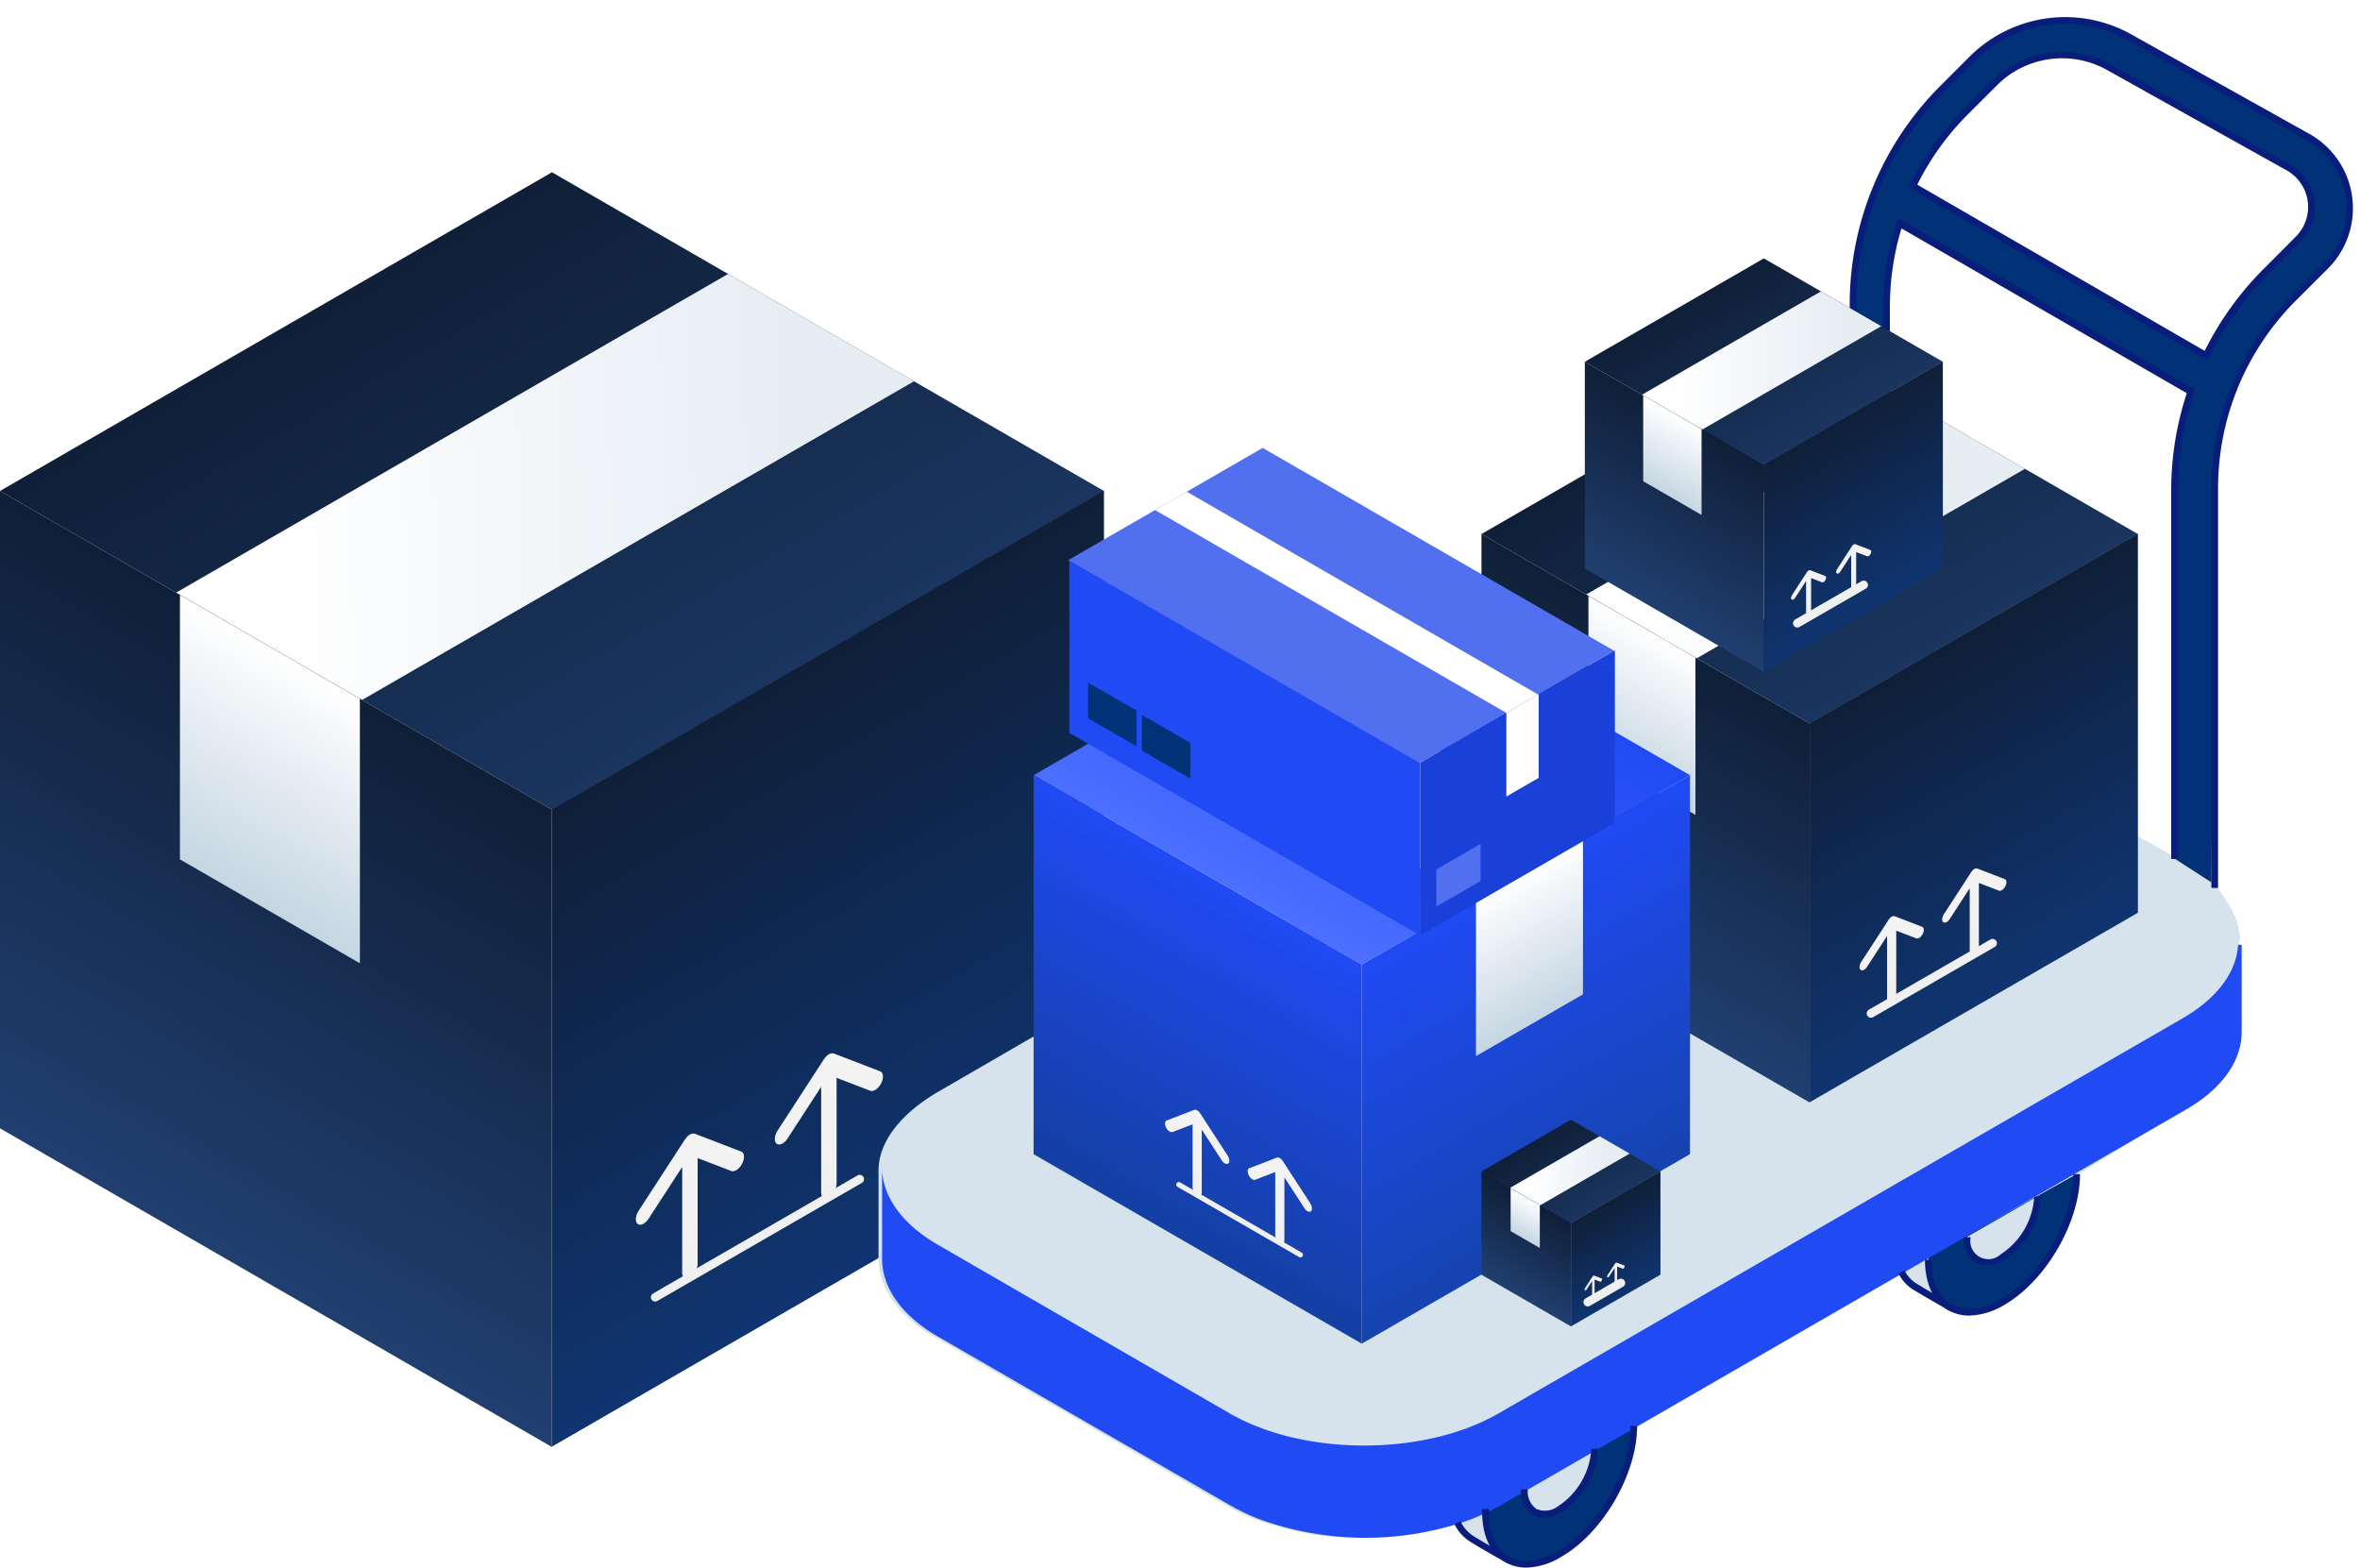
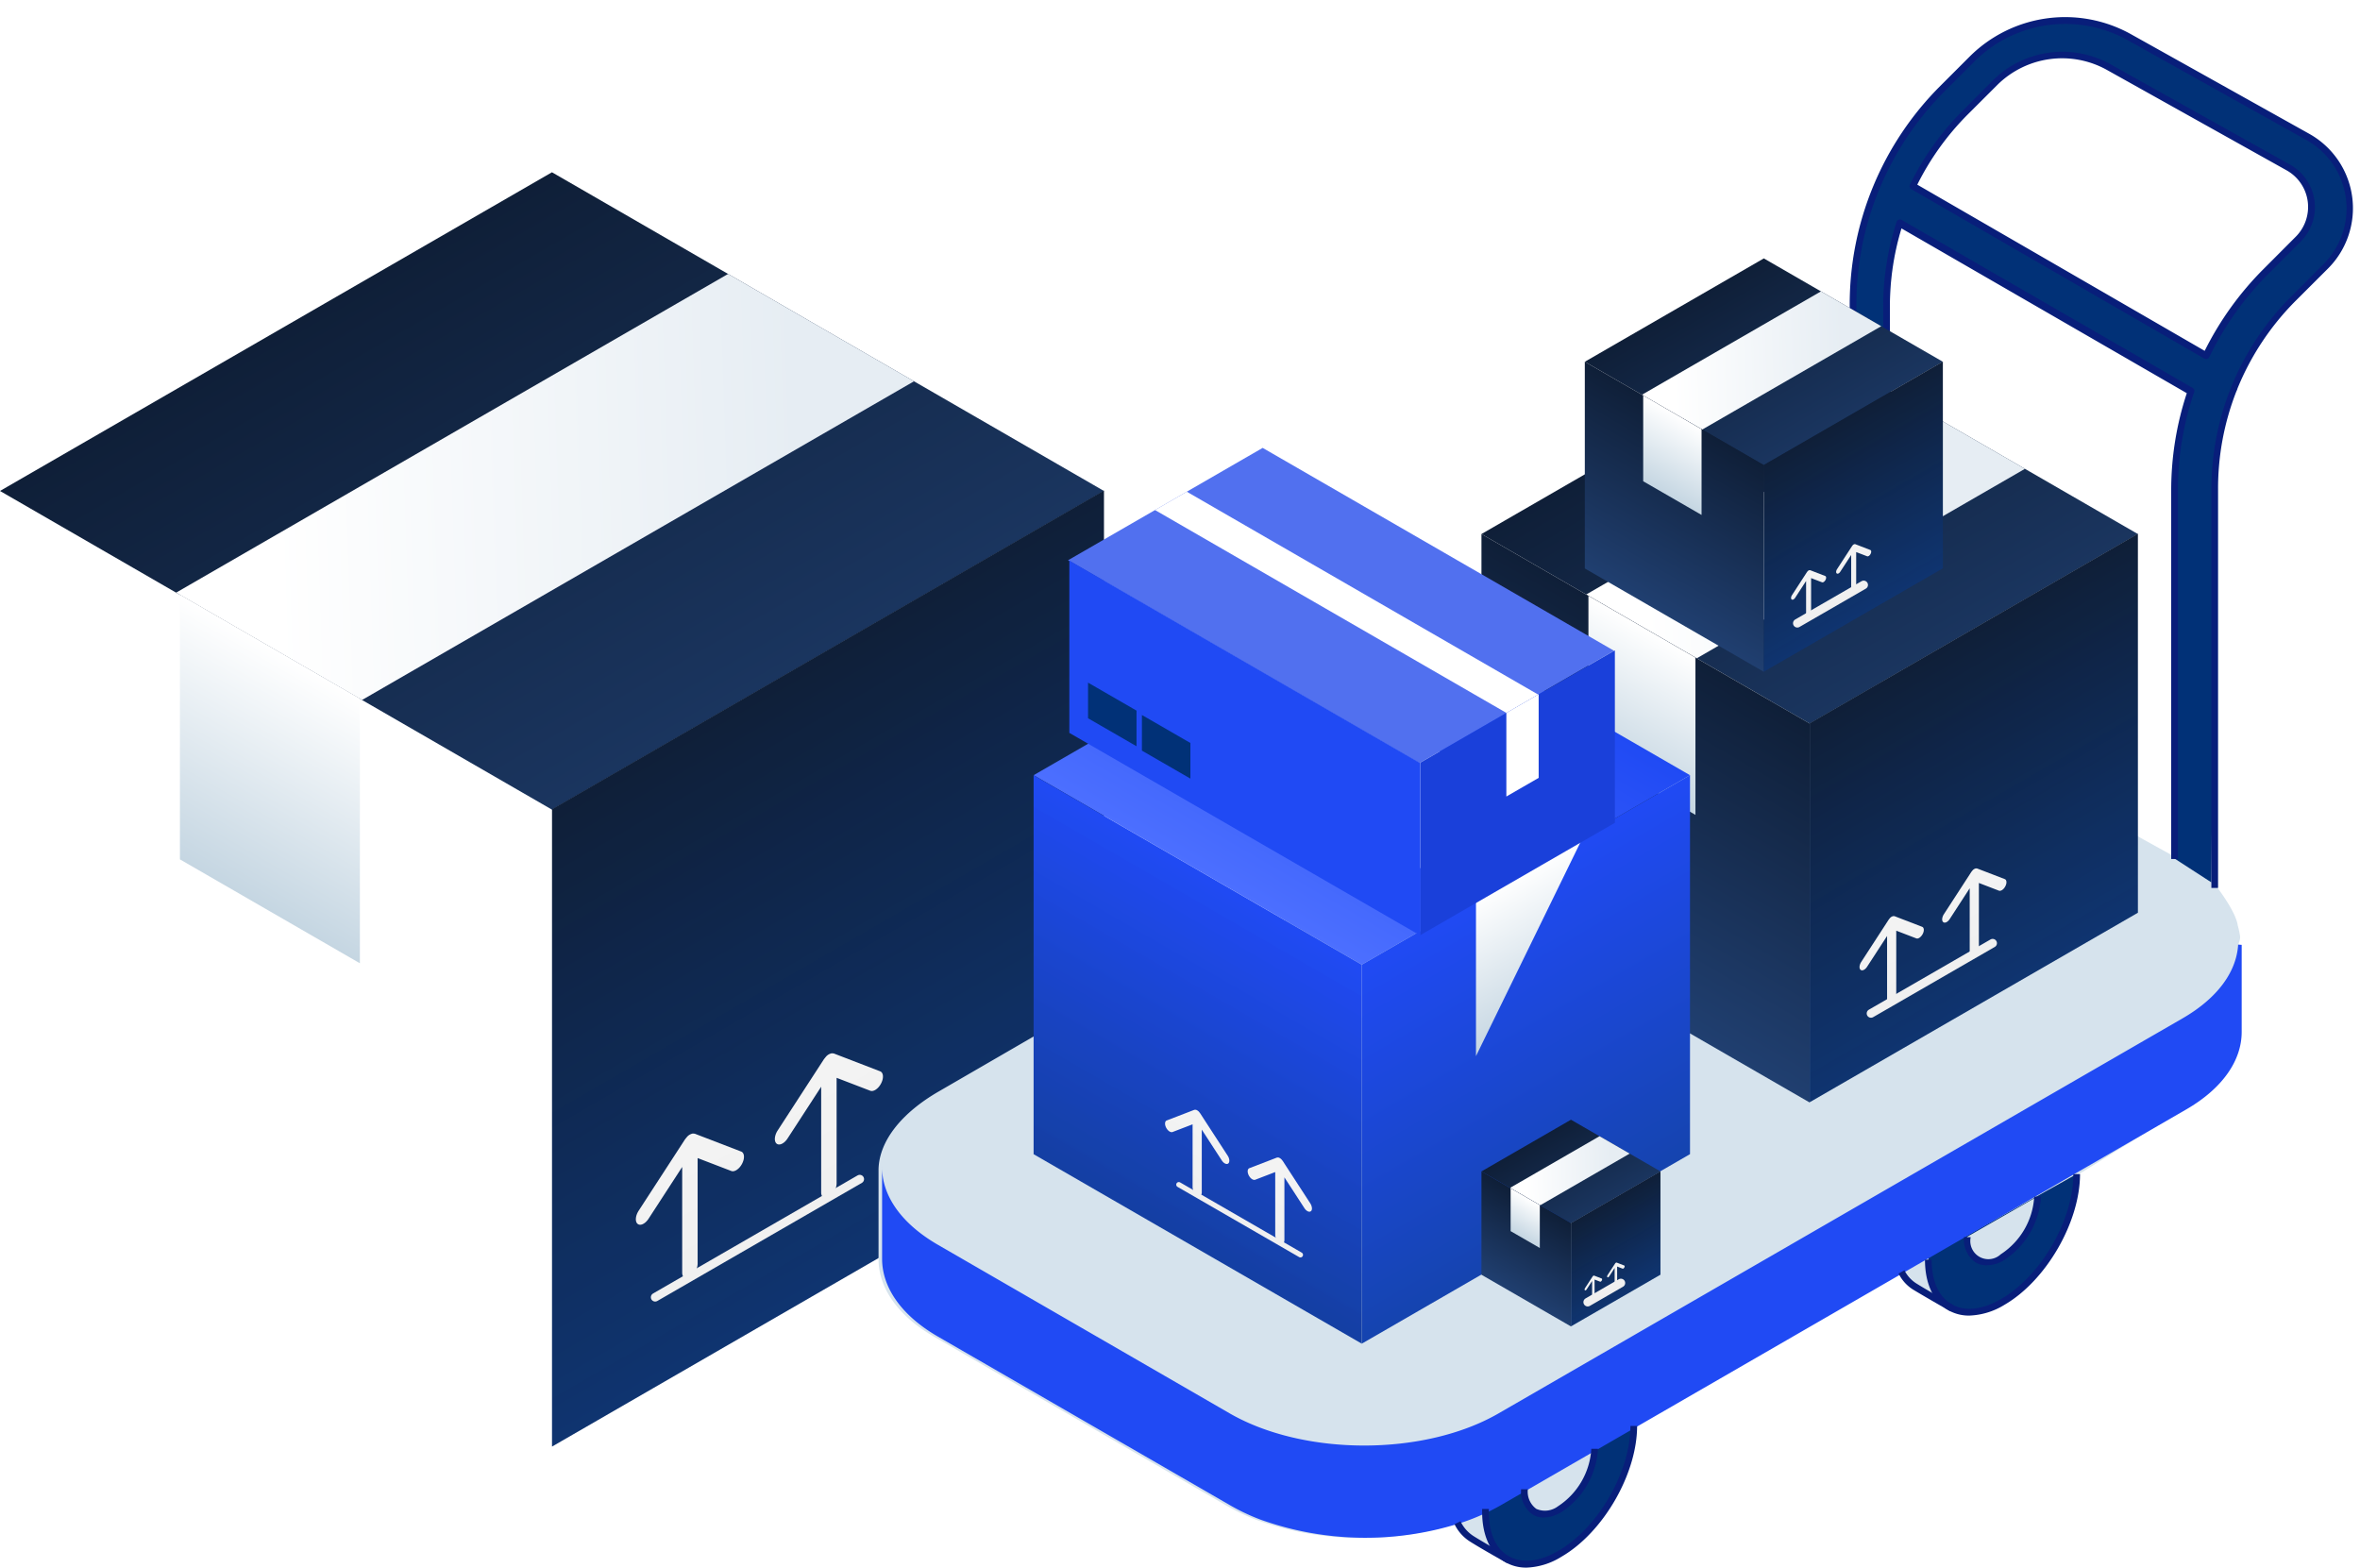
<svg xmlns="http://www.w3.org/2000/svg" width="137" height="91" fill="none">
  <path transform="matrix(.866 -.5 .866 .5 0 28.5)" fill="url(#b)" d="M0 0h37v37H0z" filter="url(#a)" />
  <path transform="matrix(.866 -.5 .866 .5 10.225 34.402)" fill="url(#d)" d="M0 0h37v12.463H0z" filter="url(#c)" />
-   <path transform="matrix(.866 .5 0 1 0 28.5)" fill="url(#f)" d="M0 0h37v37H0z" filter="url(#e)" />
  <path transform="matrix(.866 .5 0 1 10.445 34.532)" fill="url(#h)" d="M0 0h12.063v15.355H0z" filter="url(#g)" />
  <path transform="matrix(.866 -.5 0 1 32.045 46.974)" fill="url(#j)" d="M0 0h37v37H0z" filter="url(#i)" />
  <g clip-path="url(#k)">
    <path d="M37.016 71.047a.224.224 0 0 0 .136.05.37.37 0 0 0 .168-.04.689.689 0 0 0 .174-.122c.056-.053.109-.115.154-.185l1.954-3.007v6.138c0 .137.047.241.131.29.084.048.198.037.317-.032a.918.918 0 0 0 .317-.334.918.918 0 0 0 .131-.442v-6.137l1.954.75c.045.017.098.02.154.008a.509.509 0 0 0 .174-.08.851.851 0 0 0 .168-.154 1.078 1.078 0 0 0 .22-.432.692.692 0 0 0 .018-.212.371.371 0 0 0-.05-.165.222.222 0 0 0-.11-.093l-2.69-1.035-.066-.008-.059-.002a.588.588 0 0 0-.322.186l-.059.07-.067.085-2.689 4.14c-.045.07-.083.145-.11.22a.856.856 0 0 0-.05.223.506.506 0 0 0 .018.191.267.267 0 0 0 .084.13z" fill="#fff" />
  </g>
  <g clip-path="url(#l)">
    <path d="M45.084 66.39c.038.03.084.046.136.048a.37.37 0 0 0 .168-.04.689.689 0 0 0 .174-.121.996.996 0 0 0 .154-.185l1.954-3.007v6.137c0 .138.047.242.131.29.084.049.198.038.317-.03a.916.916 0 0 0 .317-.335.917.917 0 0 0 .131-.442v-6.137l1.954.75c.046.017.098.02.154.008a.507.507 0 0 0 .174-.08.851.851 0 0 0 .168-.154 1.078 1.078 0 0 0 .22-.432.69.69 0 0 0 .018-.212.372.372 0 0 0-.05-.165.223.223 0 0 0-.11-.093l-2.689-1.035-.067-.008-.058-.002a.586.586 0 0 0-.323.186l-.058.07-.068.085-2.688 4.14c-.046.07-.083.144-.11.22a.852.852 0 0 0-.05.223.48.48 0 0 0 .018.19.267.267 0 0 0 .083.13z" fill="#fff" />
  </g>
  <path d="M38.033 75.306l11.876-6.857" stroke="#fff" stroke-width=".5" stroke-linecap="round" />
  <path transform="matrix(.866 -.5 0 1 32.045 46.974)" fill="url(#m)" d="M0 0h37v37H0z" />
  <path d="M136.012 11.42a4.651 4.651 0 0 0-2.333-3.351l-10.183-5.684a7.52 7.52 0 0 0-8.942 1.244l-1.661 1.648a17.42 17.42 0 0 0-5.128 12.395v8.81L106.5 39 61.109 59.527l-6.61 3.83C52.345 64.6 51.04 66.225 51 67.873v5.222c0 1.633 1.08 3.266 3.239 4.51l17.002 9.817c.543.312 1.11.581 1.695.805a18.18 18.18 0 0 0 11.691.187c.182.383.466.709.82.94.654.409 1.696.992 2.03 1.167l.035.02.074.042h-.023c.778.39 1.816.327 2.966-.338 2.372-1.368 4.277-4.665 4.3-7.407l15.553-8.977c.177.353.446.652.777.867.65.408 1.692.995 2.026 1.166l.039.02.074.043h-.024c.778.388 1.816.322 2.967-.343 2.259-1.302 4.129-4.44 4.331-7.387l6.116-3.787c2.158-1.244 3.239-2.877 3.239-4.514V54.93c.019-.21.132-.361.113-.575a5.197 5.197 0 0 0-.136-.63c-.125-.887-1.369-2.438-1.369-2.438l-.163-23.126a15.342 15.342 0 0 1 1.135-5.82 15.335 15.335 0 0 1 3.379-5.082l1.707-1.703a4.853 4.853 0 0 0 1.419-4.137zm-9.584 17.034v21.384l-4.277-2.368-13.063-6.97.621-12.894V17.77c0-1.639.254-3.268.754-4.828l16.909 9.762a17.933 17.933 0 0 0-.944 5.75zm6.998-14.573l-1.858 1.863a18.032 18.032 0 0 0-3.5 4.899l-17.021-9.83a15.812 15.812 0 0 1 3.06-4.3l1.702-1.702a5.543 5.543 0 0 1 6.61-.918l10.436 5.832a2.637 2.637 0 0 1 1.205 3.134 2.619 2.619 0 0 1-.634 1.022z" fill="#D6E3ED" />
  <path fill-rule="evenodd" clip-rule="evenodd" d="M86.232 87.602v.152c0 2.721 1.925 3.834 4.277 2.461 2.353-1.373 4.3-4.697 4.3-7.426l-8.577 4.813z" fill="#013177" />
  <path fill-rule="evenodd" clip-rule="evenodd" d="M92.567 84.1a4.492 4.492 0 0 1-2.034 3.499c-1.127.65-2.037.124-2.037-1.167l4.07-2.332z" fill="#D6E3ED" />
  <path fill-rule="evenodd" clip-rule="evenodd" d="M111.945 72.968v.155c0 2.722 1.944 3.83 4.3 2.461 2.357-1.368 4.301-4.696 4.301-7.426l-8.601 4.81z" fill="#013177" />
  <path fill-rule="evenodd" clip-rule="evenodd" d="M118.262 69.465a4.477 4.477 0 0 1-2.037 3.5c-1.124.648-2.034.127-2.034-1.167l4.071-2.333z" fill="#D6E3ED" />
  <path d="M129.926 54.834c-.093 1.555-1.166 3.09-3.219 4.277l-39.72 22.94c-4.308 2.484-11.275 2.484-15.595 0l-16.96-9.799c-2.177-1.267-3.254-2.908-3.226-4.556v5.377c0 1.633 1.08 3.266 3.238 4.514l17.003 9.817c.543.31 1.11.578 1.695.8a18.15 18.15 0 0 0 11.843.14 12.652 12.652 0 0 0 2.095-.94l39.814-22.99c2.158-1.244 3.238-2.877 3.238-4.51v-5.055l-.206-.015z" fill="#204AF4" />
  <path d="M109.514 27.73v-9.883c0-1.637.254-3.265.755-4.825l16.909 9.752a17.883 17.883 0 0 0-.945 5.746v21.318l2.138 1.384.195-22.737a15.674 15.674 0 0 1 1.092-5.766.874.874 0 0 0 .062-.163 15.731 15.731 0 0 1 3.445-5.175l1.847-1.847a4.76 4.76 0 0 0-1.042-7.52l-10.373-5.777a7.654 7.654 0 0 0-9.11 1.268l-1.691 1.69a17.708 17.708 0 0 0-5.226 12.617v8.752l1.944 1.167zm23.912-13.767l-1.859 1.859a18.027 18.027 0 0 0-3.499 4.899l-17.022-9.83a15.834 15.834 0 0 1 3.06-4.3l1.703-1.702a5.544 5.544 0 0 1 6.61-.918l10.435 5.832a2.635 2.635 0 0 1 .572 4.16z" fill="#013177" />
  <path d="M113.209 76.113s-1.369-.778-2.147-1.248a2.294 2.294 0 0 1-.847-.937l.338-.187c.162.32.41.59.715.778.778.482 2.116 1.229 2.127 1.236l-.186.358z" fill="#081E7A" />
  <path d="M114.312 76.37a2.416 2.416 0 0 1-1.217-.315c-.867-.502-1.349-1.555-1.349-2.932h.389c0 1.244.412 2.166 1.166 2.593.755.428 1.765.327 2.854-.303 2.333-1.337 4.203-4.591 4.203-7.255h.389c0 2.788-1.971 6.194-4.397 7.593a4.142 4.142 0 0 1-2.038.619z" fill="#081E7A" />
  <path d="M115.331 73.454a1.286 1.286 0 0 1-.63-.16 1.61 1.61 0 0 1-.688-1.477h.389a1.054 1.054 0 0 0 .504 1.14 1.049 1.049 0 0 0 1.238-.145 4.282 4.282 0 0 0 1.944-3.347h.389a4.719 4.719 0 0 1-2.135 3.686 2.046 2.046 0 0 1-1.011.303zM87.493 90.743s-1.368-.758-2.146-1.248a2.438 2.438 0 0 1-.91-1.014l.347-.171c.165.351.427.649.754.859.777.486 2.115 1.232 2.127 1.24l-.172.334z" fill="#081E7A" />
  <path d="M88.605 91a2.395 2.395 0 0 1-1.217-.315c-.87-.501-1.349-1.555-1.349-2.931v-.16h.389v.148c0 1.244.389 2.166 1.166 2.597.778.432 1.762.323 2.85-.303 2.333-1.337 4.203-4.596 4.203-7.259h.389c0 2.788-1.971 6.194-4.397 7.594a4.088 4.088 0 0 1-2.034.63z" fill="#081E7A" />
  <path d="M89.62 88.092a1.249 1.249 0 0 1-.63-.164 1.606 1.606 0 0 1-.688-1.477h.39a1.236 1.236 0 0 0 .493 1.14 1.249 1.249 0 0 0 1.248-.145 4.278 4.278 0 0 0 1.944-3.343h.389a4.712 4.712 0 0 1-2.135 3.681 2.054 2.054 0 0 1-1.01.308zm39.141-36.547h-.389v-23.13a15.862 15.862 0 0 1 1.163-5.972 15.745 15.745 0 0 1 3.499-5.26l1.847-1.851a4.565 4.565 0 0 0 1.295-3.855 4.55 4.55 0 0 0-2.298-3.354l-10.373-5.797a7.457 7.457 0 0 0-8.877 1.233l-1.691 1.691a17.522 17.522 0 0 0-5.171 12.469v8.767h-.389V17.72a17.93 17.93 0 0 1 5.284-12.757l1.691-1.691a7.855 7.855 0 0 1 9.331-1.299l10.37 5.794a4.95 4.95 0 0 1 1.088 7.822l-1.85 1.847a15.504 15.504 0 0 0-3.402 5.113.8.8 0 0 1-.066.17 15.438 15.438 0 0 0-1.062 5.697v23.13zm-2.333-1.68h-.388V28.481a18 18 0 0 1 .905-5.657l-16.563-9.565a15.57 15.57 0 0 0-.672 4.506v9.888h-.389v-9.887c.003-1.66.265-3.31.778-4.888a.188.188 0 0 1 .112-.12.212.212 0 0 1 .168 0l16.909 9.763a.203.203 0 0 1 .086.1.2.2 0 0 1 .003.133 17.633 17.633 0 0 0-.949 5.696v21.415zm1.645-29.036a.209.209 0 0 1-.089 0l-17.034-9.852a.192.192 0 0 1-.074-.257 15.908 15.908 0 0 1 3.111-4.35l1.699-1.703a5.738 5.738 0 0 1 6.815-.945l10.432 5.832a2.83 2.83 0 0 1 .622 4.471l-1.858 1.859a17.744 17.744 0 0 0-3.449 4.848.186.186 0 0 1-.117.101.15.15 0 0 1-.058-.004zM111.3 10.72l16.684 9.647a18.182 18.182 0 0 1 3.429-4.763l1.858-1.863a2.446 2.446 0 0 0 .693-2.059 2.437 2.437 0 0 0-1.225-1.794l-10.436-5.832a5.345 5.345 0 0 0-6.372.89l-1.703 1.7a15.663 15.663 0 0 0-2.928 4.074z" fill="#081E7A" />
  <path transform="matrix(.866 -.5 .866 .5 86 31)" fill="url(#o)" d="M0 0h22v22H0z" filter="url(#n)" />
  <path transform="matrix(.866 -.5 .866 .5 92.08 34.51)" fill="url(#q)" d="M0 0h22v7.41H0z" filter="url(#p)" />
  <path transform="matrix(.866 .5 0 1 86 31)" fill="url(#s)" d="M0 0h22v22H0z" filter="url(#r)" />
  <path transform="matrix(.866 .5 0 1 92.21 34.587)" fill="url(#u)" d="M0 0h7.173v9.13H0z" filter="url(#t)" />
  <path transform="matrix(.866 -.5 0 1 105.055 41.984)" fill="url(#w)" d="M0 0h22v22H0z" filter="url(#v)" />
  <g clip-path="url(#x)">
    <path d="M108.009 56.298a.13.13 0 0 0 .081.03.22.22 0 0 0 .1-.024.397.397 0 0 0 .103-.072.583.583 0 0 0 .092-.11l1.162-1.788v3.649c0 .082.028.144.078.173.05.028.117.022.188-.02a.543.543 0 0 0 .188-.198.545.545 0 0 0 .078-.263v-3.649l1.162.446a.16.16 0 0 0 .092.005.304.304 0 0 0 .103-.048.624.624 0 0 0 .231-.349.43.43 0 0 0 .011-.125.236.236 0 0 0-.03-.098.132.132 0 0 0-.066-.056l-1.598-.615-.04-.005-.035-.001a.35.35 0 0 0-.192.11l-.035.042-.04.051-1.598 2.461a.625.625 0 0 0-.096.264.313.313 0 0 0 .011.113.166.166 0 0 0 .05.077z" fill="#fff" />
  </g>
  <g clip-path="url(#y)">
    <path d="M112.806 53.529c.022.018.05.028.081.029a.223.223 0 0 0 .1-.023.418.418 0 0 0 .103-.073.58.58 0 0 0 .092-.11l1.161-1.788v3.65c0 .081.029.143.078.172.05.029.118.022.189-.019a.542.542 0 0 0 .188-.199.545.545 0 0 0 .078-.262v-3.65l1.162.447a.16.16 0 0 0 .092.004.302.302 0 0 0 .103-.047.502.502 0 0 0 .1-.092.672.672 0 0 0 .131-.256c.01-.045.014-.088.01-.126a.222.222 0 0 0-.029-.099.136.136 0 0 0-.066-.055l-1.599-.615-.04-.005-.034-.002a.35.35 0 0 0-.192.111l-.035.042-.04.05-1.598 2.462a.624.624 0 0 0-.096.264.313.313 0 0 0 .011.113.16.16 0 0 0 .05.077z" fill="#fff" />
  </g>
  <path d="M108.613 58.83l7.062-4.077" stroke="#fff" stroke-width=".5" stroke-linecap="round" />
  <path transform="matrix(.866 -.5 0 1 105.053 41.984)" fill="url(#z)" d="M0 0h22v22H0z" />
  <path transform="matrix(-.866 -.5 -.866 .5 98.106 45)" fill="url(#B)" d="M0 0h21.999v21.999H0z" filter="url(#A)" />
  <path transform="matrix(-.866 -.5 -.866 .5 92.025 48.516)" fill="url(#D)" d="M0 0h21.999v7.41H0z" filter="url(#C)" />
  <path transform="matrix(-.866 .5 0 1 98.106 45)" fill="url(#F)" d="M0 0h21.999v21.999H0z" filter="url(#E)" />
-   <path transform="matrix(-.866 .5 0 1 91.893 48.592)" fill="url(#H)" d="M0 0h7.172v9.13H0z" filter="url(#G)" />
+   <path transform="matrix(-.866 .5 0 1 91.893 48.592)" fill="url(#H)" d="M0 0h7.172v9.13z" filter="url(#G)" />
  <path transform="matrix(-.866 -.5 0 1 79.053 56.001)" fill="url(#J)" d="M0 0h21.999v21.999H0z" filter="url(#I)" />
  <g clip-path="url(#K)">
    <path d="M76.098 70.31a.132.132 0 0 1-.08.03.221.221 0 0 1-.1-.023.408.408 0 0 1-.104-.073.593.593 0 0 1-.091-.11l-1.162-1.788v3.65c0 .081-.028.143-.078.172-.05.029-.118.022-.189-.019a.544.544 0 0 1-.188-.199.545.545 0 0 1-.078-.262v-3.65l-1.162.447a.16.16 0 0 1-.091.004.302.302 0 0 1-.104-.047.504.504 0 0 1-.1-.092.64.64 0 0 1-.13-.256.41.41 0 0 1-.011-.126.222.222 0 0 1 .03-.098.132.132 0 0 1 .065-.056l1.599-.615.04-.005.034-.001c.062.008.13.047.192.11l.035.042.04.05 1.599 2.462a.615.615 0 0 1 .095.264.3.3 0 0 1-.01.113.158.158 0 0 1-.05.077z" fill="#fff" />
  </g>
  <g clip-path="url(#L)">
    <path d="M71.302 67.54a.132.132 0 0 1-.081.029.22.22 0 0 1-.1-.024.413.413 0 0 1-.104-.072.593.593 0 0 1-.091-.11l-1.162-1.788v3.649c0 .082-.028.144-.078.172-.05.03-.118.023-.188-.018a.545.545 0 0 1-.189-.199.546.546 0 0 1-.078-.263v-3.649l-1.162.446a.16.16 0 0 1-.091.005.302.302 0 0 1-.104-.047.504.504 0 0 1-.1-.092.642.642 0 0 1-.13-.257.407.407 0 0 1-.01-.126.22.22 0 0 1 .029-.098.132.132 0 0 1 .065-.055l1.6-.616.039-.004.035-.002c.061.008.13.048.192.11l.034.042.04.051 1.599 2.462a.574.574 0 0 1 .096.263.32.32 0 0 1-.012.114.159.159 0 0 1-.05.077z" fill="#fff" />
  </g>
  <path d="M75.492 72.845l-7.061-4.077" stroke="#fff" stroke-width=".3" stroke-linecap="round" />
  <path transform="matrix(-.866 -.5 0 1 79.053 56.001)" fill="url(#M)" d="M0 0h21.999v21.999H0z" />
  <path transform="matrix(.866 -.5 .866 .5 92 21)" fill="url(#O)" d="M0 0h12v12H0z" filter="url(#N)" />
  <path transform="matrix(.866 -.5 .866 .5 95.316 22.915)" fill="url(#Q)" d="M0 0h12v4.042H0z" filter="url(#P)" />
  <path transform="matrix(.866 .5 0 1 92 21)" fill="url(#S)" d="M0 0h12v12H0z" filter="url(#R)" />
  <path transform="matrix(.866 .5 0 1 95.389 22.957)" fill="url(#U)" d="M0 0h3.912v4.98H0z" filter="url(#T)" />
  <path transform="matrix(.866 -.5 0 1 102.393 26.991)" fill="url(#W)" d="M0 0h12v12H0z" filter="url(#V)" />
  <g clip-path="url(#X)">
    <path d="M104.006 34.798c.013.01.028.015.044.016a.122.122 0 0 0 .055-.013.279.279 0 0 0 .106-.1l.634-.974v1.99c0 .044.015.078.043.094.027.016.064.012.102-.01a.292.292 0 0 0 .103-.109.301.301 0 0 0 .043-.143v-1.99l.633.243a.087.087 0 0 0 .05.002.16.16 0 0 0 .057-.025.335.335 0 0 0 .125-.19.21.21 0 0 0 .006-.069.11.11 0 0 0-.016-.053.072.072 0 0 0-.036-.03l-.872-.337-.021-.002h-.019a.192.192 0 0 0-.105.06l-.019.022-.022.028-.872 1.343a.331.331 0 0 0-.052.144.2.2 0 0 0 .006.061.09.09 0 0 0 .027.042z" fill="#fff" />
  </g>
  <g clip-path="url(#Y)">
    <path d="M106.624 33.287a.07.07 0 0 0 .044.016.118.118 0 0 0 .054-.012.241.241 0 0 0 .057-.04.304.304 0 0 0 .049-.06l.634-.975v1.99c0 .045.015.079.043.094.027.016.064.012.103-.01a.298.298 0 0 0 .102-.108.29.29 0 0 0 .043-.144v-1.99l.634.243a.084.084 0 0 0 .049.003.159.159 0 0 0 .057-.026.279.279 0 0 0 .054-.05.355.355 0 0 0 .072-.14.28.28 0 0 0 .006-.069.123.123 0 0 0-.017-.053.074.074 0 0 0-.035-.03l-.872-.336-.022-.003h-.019a.19.19 0 0 0-.105.06l-.019.022-.021.028-.873 1.343a.392.392 0 0 0-.035.071.286.286 0 0 0-.017.073.2.2 0 0 0 .006.061.084.084 0 0 0 .028.042z" fill="#fff" />
  </g>
  <path d="M104.336 36.179l3.852-2.224" stroke="#fff" stroke-width=".5" stroke-linecap="round" />
  <path transform="matrix(.866 -.5 0 1 102.393 26.991)" fill="url(#Z)" d="M0 0h12v12H0z" />
  <path transform="matrix(.866 -.5 .866 .5 86 68)" fill="url(#ab)" d="M0 0h6v6H0z" filter="url(#aa)" />
  <path transform="matrix(.866 -.5 .866 .5 87.658 68.957)" fill="url(#ad)" d="M0 0h6v2.021H0z" filter="url(#ac)" />
  <path transform="matrix(.866 .5 0 1 86 68)" fill="url(#af)" d="M0 0h6v6H0z" filter="url(#ae)" />
  <path transform="matrix(.866 .5 0 1 87.693 68.978)" fill="url(#ah)" d="M0 0h1.956v2.49H0z" filter="url(#ag)" />
  <path transform="matrix(.866 -.5 0 1 91.195 70.996)" fill="url(#aj)" d="M0 0h6v6H0z" filter="url(#ai)" />
  <g clip-path="url(#ak)">
    <path d="M92.003 74.899a.035.035 0 0 0 .022.008.06.06 0 0 0 .027-.006.11.11 0 0 0 .029-.02.16.16 0 0 0 .025-.03l.317-.488v.995c0 .023.007.04.02.047.014.008.033.007.052-.005a.15.15 0 0 0 .052-.054.149.149 0 0 0 .02-.072v-.995l.318.122a.044.044 0 0 0 .025.001.082.082 0 0 0 .028-.013.176.176 0 0 0 .063-.095.116.116 0 0 0 .003-.034.071.071 0 0 0-.008-.027.036.036 0 0 0-.018-.015l-.436-.168-.011-.001h-.01a.095.095 0 0 0-.052.03l-.01.011-.01.014-.436.671a.181.181 0 0 0-.018.036.142.142 0 0 0-.008.036.076.076 0 0 0 .003.031.043.043 0 0 0 .013.021z" fill="#fff" />
  </g>
  <g clip-path="url(#al)">
    <path d="M93.312 74.143a.036.036 0 0 0 .022.008.06.06 0 0 0 .027-.006.112.112 0 0 0 .028-.02.164.164 0 0 0 .025-.03l.317-.488v.996c0 .022.008.039.021.047.014.007.032.006.052-.006a.15.15 0 0 0 .051-.054.149.149 0 0 0 .021-.071v-.996l.317.122a.043.043 0 0 0 .025.001.08.08 0 0 0 .028-.013.173.173 0 0 0 .063-.095.115.115 0 0 0 .003-.034c0-.01-.003-.02-.008-.027a.036.036 0 0 0-.018-.015l-.436-.168h-.01l-.01-.001a.095.095 0 0 0-.052.03l-.01.011-.01.014-.437.671a.179.179 0 0 0-.018.036.141.141 0 0 0-.008.036c0 .012 0 .022.003.031a.042.042 0 0 0 .014.021z" fill="#fff" />
  </g>
  <path d="M92.168 75.59l1.926-1.112" stroke="#fff" stroke-width=".5" stroke-linecap="round" />
  <path transform="matrix(.866 -.5 0 1 91.195 70.996)" fill="url(#am)" d="M0 0h6v6H0z" />
  <path fill="#5170EF" d="M62 32.524L73.299 26l20.397 11.776-11.3 6.524z" />
  <path fill="#fff" d="M67.05 29.608l1.845-1.064 20.407 11.782-1.843 1.065z" />
  <path fill="#1A40DA" d="M82.445 44.275l11.3-6.523v10.013l-11.3 6.523z" />
  <path fill="#fff" d="M87.445 41.383l1.876-1.083v4.855l-1.876 1.083z" />
-   <path fill="#5170EF" d="M83.383 50.47l2.564-1.48v2.154l-2.564 1.48z" />
  <path fill="#204AF4" d="M62.076 32.541l20.368 11.76v10.003l-20.368-11.76z" />
  <path fill="#013177" d="M63.162 39.627l2.814 1.624v2.069l-2.814-1.625zm3.128 1.879l2.813 1.624v2.068l-2.814-1.624z" />
  <defs>
    <linearGradient id="b" x1="18.5" x2="18.5" y2="37" gradientUnits="userSpaceOnUse">
      <stop stop-color="#0F1F38" />
      <stop offset="1" stop-color="#1A355F" />
    </linearGradient>
    <linearGradient id="d" x1="36.434" y1="5.041" x2="18.391" y2="-12.313" gradientUnits="userSpaceOnUse">
      <stop stop-color="#E6EDF3" />
      <stop offset="1" stop-color="#fff" />
    </linearGradient>
    <linearGradient id="f" x1="18.5" x2="18.5" y2="37" gradientUnits="userSpaceOnUse">
      <stop stop-color="#0F1F38" />
      <stop offset="1" stop-color="#203F70" />
    </linearGradient>
    <linearGradient id="h" x1="6.032" x2="6.032" y2="15.355" gradientUnits="userSpaceOnUse">
      <stop stop-color="#fff" />
      <stop offset="1" stop-color="#C5D6E2" />
    </linearGradient>
    <linearGradient id="j" x1="18.5" x2="18.5" y2="37" gradientUnits="userSpaceOnUse">
      <stop stop-color="#0F1F38" />
      <stop offset="1" stop-color="#103878" />
    </linearGradient>
    <linearGradient id="m" x1="18.5" x2="18.5" y2="37" gradientUnits="userSpaceOnUse">
      <stop stop-color="#030303" stop-opacity="0" />
      <stop offset="1" stop-opacity=".07" />
    </linearGradient>
    <linearGradient id="o" x1="11" x2="11" y2="22" gradientUnits="userSpaceOnUse">
      <stop stop-color="#0F1F38" />
      <stop offset="1" stop-color="#1A355F" />
    </linearGradient>
    <linearGradient id="q" x1="21.663" y1="2.997" x2="10.935" y2="-7.321" gradientUnits="userSpaceOnUse">
      <stop stop-color="#E6EDF3" />
      <stop offset="1" stop-color="#fff" />
    </linearGradient>
    <linearGradient id="s" x1="11" x2="11" y2="22" gradientUnits="userSpaceOnUse">
      <stop stop-color="#0F1F38" />
      <stop offset="1" stop-color="#203F70" />
    </linearGradient>
    <linearGradient id="u" x1="3.586" x2="3.586" y2="9.13" gradientUnits="userSpaceOnUse">
      <stop stop-color="#fff" />
      <stop offset="1" stop-color="#C5D6E2" />
    </linearGradient>
    <linearGradient id="w" x1="11" x2="11" y2="22" gradientUnits="userSpaceOnUse">
      <stop stop-color="#0F1F38" />
      <stop offset="1" stop-color="#103878" />
    </linearGradient>
    <linearGradient id="z" x1="11" x2="11" y2="22" gradientUnits="userSpaceOnUse">
      <stop stop-color="#030303" stop-opacity="0" />
      <stop offset="1" stop-opacity=".07" />
    </linearGradient>
    <linearGradient id="B" x1="11" x2="11" y2="21.999" gradientUnits="userSpaceOnUse">
      <stop stop-color="#204AF4" />
      <stop offset="1" stop-color="#4C6FFF" />
    </linearGradient>
    <linearGradient id="D" x1="21.662" y1="2.997" x2="10.935" y2="-7.321" gradientUnits="userSpaceOnUse">
      <stop stop-color="#E6EDF3" />
      <stop offset="1" stop-color="#fff" />
    </linearGradient>
    <linearGradient id="F" x1="11" x2="11" y2="21.999" gradientUnits="userSpaceOnUse">
      <stop stop-color="#204AF4" />
      <stop offset="1" stop-color="#1544AF" />
    </linearGradient>
    <linearGradient id="H" x1="3.586" x2="3.586" y2="9.13" gradientUnits="userSpaceOnUse">
      <stop stop-color="#fff" />
      <stop offset="1" stop-color="#C5D6E2" />
    </linearGradient>
    <linearGradient id="J" x1="11" x2="11" y2="21.999" gradientUnits="userSpaceOnUse">
      <stop stop-color="#204AF4" />
      <stop offset="1" stop-color="#1544AF" />
    </linearGradient>
    <linearGradient id="M" x1="11" x2="11" y2="21.999" gradientUnits="userSpaceOnUse">
      <stop stop-color="#030303" stop-opacity="0" />
      <stop offset="1" stop-opacity=".07" />
    </linearGradient>
    <linearGradient id="O" x1="6" x2="6" y2="12" gradientUnits="userSpaceOnUse">
      <stop stop-color="#0F1F38" />
      <stop offset="1" stop-color="#1A355F" />
    </linearGradient>
    <linearGradient id="Q" x1="11.816" y1="1.635" x2="5.965" y2="-3.994" gradientUnits="userSpaceOnUse">
      <stop stop-color="#E6EDF3" />
      <stop offset="1" stop-color="#fff" />
    </linearGradient>
    <linearGradient id="S" x1="6" x2="6" y2="12" gradientUnits="userSpaceOnUse">
      <stop stop-color="#0F1F38" />
      <stop offset="1" stop-color="#203F70" />
    </linearGradient>
    <linearGradient id="U" x1="1.956" x2="1.956" y2="4.98" gradientUnits="userSpaceOnUse">
      <stop stop-color="#fff" />
      <stop offset="1" stop-color="#C5D6E2" />
    </linearGradient>
    <linearGradient id="W" x1="6" x2="6" y2="12" gradientUnits="userSpaceOnUse">
      <stop stop-color="#0F1F38" />
      <stop offset="1" stop-color="#103878" />
    </linearGradient>
    <linearGradient id="Z" x1="6" x2="6" y2="12" gradientUnits="userSpaceOnUse">
      <stop stop-color="#030303" stop-opacity="0" />
      <stop offset="1" stop-opacity=".07" />
    </linearGradient>
    <linearGradient id="ab" x1="3" x2="3" y2="6" gradientUnits="userSpaceOnUse">
      <stop stop-color="#0F1F38" />
      <stop offset="1" stop-color="#1A355F" />
    </linearGradient>
    <linearGradient id="ad" x1="5.908" y1=".817" x2="2.982" y2="-1.997" gradientUnits="userSpaceOnUse">
      <stop stop-color="#E6EDF3" />
      <stop offset="1" stop-color="#fff" />
    </linearGradient>
    <linearGradient id="af" x1="3" x2="3" y2="6" gradientUnits="userSpaceOnUse">
      <stop stop-color="#0F1F38" />
      <stop offset="1" stop-color="#203F70" />
    </linearGradient>
    <linearGradient id="ah" x1=".978" x2=".978" y2="2.49" gradientUnits="userSpaceOnUse">
      <stop stop-color="#fff" />
      <stop offset="1" stop-color="#C5D6E2" />
    </linearGradient>
    <linearGradient id="aj" x1="3" x2="3" y2="6" gradientUnits="userSpaceOnUse">
      <stop stop-color="#0F1F38" />
      <stop offset="1" stop-color="#103878" />
    </linearGradient>
    <linearGradient id="am" x1="3" x2="3" y2="6" gradientUnits="userSpaceOnUse">
      <stop stop-color="#030303" stop-opacity="0" />
      <stop offset="1" stop-opacity=".07" />
    </linearGradient>
    <filter id="a" x="-4" y="6" width="72.086" height="45" filterUnits="userSpaceOnUse" color-interpolation-filters="sRGB">
      <feFlood flood-opacity="0" result="BackgroundImageFix" />
      <feGaussianBlur in="BackgroundImageFix" stdDeviation="2" />
      <feComposite in2="SourceAlpha" operator="in" result="effect1_backgroundBlur_476_20126" />
      <feBlend in="SourceGraphic" in2="effect1_backgroundBlur_476_20126" result="shape" />
    </filter>
    <filter id="c" x="6.225" y="11.902" width="50.836" height="32.731" filterUnits="userSpaceOnUse" color-interpolation-filters="sRGB">
      <feFlood flood-opacity="0" result="BackgroundImageFix" />
      <feGaussianBlur in="BackgroundImageFix" stdDeviation="2" />
      <feComposite in2="SourceAlpha" operator="in" result="effect1_backgroundBlur_476_20126" />
      <feBlend in="SourceGraphic" in2="effect1_backgroundBlur_476_20126" result="shape" />
    </filter>
    <filter id="e" x="-4" y="24.5" width="40.043" height="63.5" filterUnits="userSpaceOnUse" color-interpolation-filters="sRGB">
      <feFlood flood-opacity="0" result="BackgroundImageFix" />
      <feGaussianBlur in="BackgroundImageFix" stdDeviation="2" />
      <feComposite in2="SourceAlpha" operator="in" result="effect1_backgroundBlur_476_20126" />
      <feBlend in="SourceGraphic" in2="effect1_backgroundBlur_476_20126" result="shape" />
    </filter>
    <filter id="g" x="6.445" y="30.532" width="18.447" height="29.387" filterUnits="userSpaceOnUse" color-interpolation-filters="sRGB">
      <feFlood flood-opacity="0" result="BackgroundImageFix" />
      <feGaussianBlur in="BackgroundImageFix" stdDeviation="2" />
      <feComposite in2="SourceAlpha" operator="in" result="effect1_backgroundBlur_476_20126" />
      <feBlend in="SourceGraphic" in2="effect1_backgroundBlur_476_20126" result="shape" />
    </filter>
    <filter id="i" x="28.045" y="24.474" width="40.043" height="63.5" filterUnits="userSpaceOnUse" color-interpolation-filters="sRGB">
      <feFlood flood-opacity="0" result="BackgroundImageFix" />
      <feGaussianBlur in="BackgroundImageFix" stdDeviation="2" />
      <feComposite in2="SourceAlpha" operator="in" result="effect1_backgroundBlur_476_20126" />
      <feBlend in="SourceGraphic" in2="effect1_backgroundBlur_476_20126" result="shape" />
    </filter>
    <filter id="n" x="82" y="16" width="46.105" height="30" filterUnits="userSpaceOnUse" color-interpolation-filters="sRGB">
      <feFlood flood-opacity="0" result="BackgroundImageFix" />
      <feGaussianBlur in="BackgroundImageFix" stdDeviation="2" />
      <feComposite in2="SourceAlpha" operator="in" result="effect1_backgroundBlur_476_20126" />
      <feBlend in="SourceGraphic" in2="effect1_backgroundBlur_476_20126" result="shape" />
    </filter>
    <filter id="p" x="88.08" y="19.51" width="33.471" height="22.705" filterUnits="userSpaceOnUse" color-interpolation-filters="sRGB">
      <feFlood flood-opacity="0" result="BackgroundImageFix" />
      <feGaussianBlur in="BackgroundImageFix" stdDeviation="2" />
      <feComposite in2="SourceAlpha" operator="in" result="effect1_backgroundBlur_476_20126" />
      <feBlend in="SourceGraphic" in2="effect1_backgroundBlur_476_20126" result="shape" />
    </filter>
    <filter id="r" x="82" y="27" width="27.053" height="41" filterUnits="userSpaceOnUse" color-interpolation-filters="sRGB">
      <feFlood flood-opacity="0" result="BackgroundImageFix" />
      <feGaussianBlur in="BackgroundImageFix" stdDeviation="2" />
      <feComposite in2="SourceAlpha" operator="in" result="effect1_backgroundBlur_476_20126" />
      <feBlend in="SourceGraphic" in2="effect1_backgroundBlur_476_20126" result="shape" />
    </filter>
    <filter id="t" x="88.211" y="30.587" width="14.211" height="20.717" filterUnits="userSpaceOnUse" color-interpolation-filters="sRGB">
      <feFlood flood-opacity="0" result="BackgroundImageFix" />
      <feGaussianBlur in="BackgroundImageFix" stdDeviation="2" />
      <feComposite in2="SourceAlpha" operator="in" result="effect1_backgroundBlur_476_20126" />
      <feBlend in="SourceGraphic" in2="effect1_backgroundBlur_476_20126" result="shape" />
    </filter>
    <filter id="v" x="101.055" y="26.984" width="27.053" height="41" filterUnits="userSpaceOnUse" color-interpolation-filters="sRGB">
      <feFlood flood-opacity="0" result="BackgroundImageFix" />
      <feGaussianBlur in="BackgroundImageFix" stdDeviation="2" />
      <feComposite in2="SourceAlpha" operator="in" result="effect1_backgroundBlur_476_20126" />
      <feBlend in="SourceGraphic" in2="effect1_backgroundBlur_476_20126" result="shape" />
    </filter>
    <filter id="A" x="56.002" y="30" width="46.103" height="29.999" filterUnits="userSpaceOnUse" color-interpolation-filters="sRGB">
      <feFlood flood-opacity="0" result="BackgroundImageFix" />
      <feGaussianBlur in="BackgroundImageFix" stdDeviation="2" />
      <feComposite in2="SourceAlpha" operator="in" result="effect1_backgroundBlur_476_20126" />
      <feBlend in="SourceGraphic" in2="effect1_backgroundBlur_476_20126" result="shape" />
    </filter>
    <filter id="C" x="62.557" y="33.516" width="33.469" height="22.704" filterUnits="userSpaceOnUse" color-interpolation-filters="sRGB">
      <feFlood flood-opacity="0" result="BackgroundImageFix" />
      <feGaussianBlur in="BackgroundImageFix" stdDeviation="2" />
      <feComposite in2="SourceAlpha" operator="in" result="effect1_backgroundBlur_476_20126" />
      <feBlend in="SourceGraphic" in2="effect1_backgroundBlur_476_20126" result="shape" />
    </filter>
    <filter id="E" x="75.053" y="41" width="27.053" height="40.999" filterUnits="userSpaceOnUse" color-interpolation-filters="sRGB">
      <feFlood flood-opacity="0" result="BackgroundImageFix" />
      <feGaussianBlur in="BackgroundImageFix" stdDeviation="2" />
      <feComposite in2="SourceAlpha" operator="in" result="effect1_backgroundBlur_476_20126" />
      <feBlend in="SourceGraphic" in2="effect1_backgroundBlur_476_20126" result="shape" />
    </filter>
    <filter id="G" x="81.682" y="44.592" width="14.211" height="20.716" filterUnits="userSpaceOnUse" color-interpolation-filters="sRGB">
      <feFlood flood-opacity="0" result="BackgroundImageFix" />
      <feGaussianBlur in="BackgroundImageFix" stdDeviation="2" />
      <feComposite in2="SourceAlpha" operator="in" result="effect1_backgroundBlur_476_20126" />
      <feBlend in="SourceGraphic" in2="effect1_backgroundBlur_476_20126" result="shape" />
    </filter>
    <filter id="I" x="56" y="41.001" width="27.053" height="40.999" filterUnits="userSpaceOnUse" color-interpolation-filters="sRGB">
      <feFlood flood-opacity="0" result="BackgroundImageFix" />
      <feGaussianBlur in="BackgroundImageFix" stdDeviation="2" />
      <feComposite in2="SourceAlpha" operator="in" result="effect1_backgroundBlur_476_20126" />
      <feBlend in="SourceGraphic" in2="effect1_backgroundBlur_476_20126" result="shape" />
    </filter>
    <filter id="N" x="88" y="11" width="28.785" height="20" filterUnits="userSpaceOnUse" color-interpolation-filters="sRGB">
      <feFlood flood-opacity="0" result="BackgroundImageFix" />
      <feGaussianBlur in="BackgroundImageFix" stdDeviation="2" />
      <feComposite in2="SourceAlpha" operator="in" result="effect1_backgroundBlur_476_20126" />
      <feBlend in="SourceGraphic" in2="effect1_backgroundBlur_476_20126" result="shape" />
    </filter>
    <filter id="P" x="91.316" y="12.915" width="21.893" height="16.021" filterUnits="userSpaceOnUse" color-interpolation-filters="sRGB">
      <feFlood flood-opacity="0" result="BackgroundImageFix" />
      <feGaussianBlur in="BackgroundImageFix" stdDeviation="2" />
      <feComposite in2="SourceAlpha" operator="in" result="effect1_backgroundBlur_476_20126" />
      <feBlend in="SourceGraphic" in2="effect1_backgroundBlur_476_20126" result="shape" />
    </filter>
    <filter id="R" x="88" y="17" width="18.393" height="26" filterUnits="userSpaceOnUse" color-interpolation-filters="sRGB">
      <feFlood flood-opacity="0" result="BackgroundImageFix" />
      <feGaussianBlur in="BackgroundImageFix" stdDeviation="2" />
      <feComposite in2="SourceAlpha" operator="in" result="effect1_backgroundBlur_476_20126" />
      <feBlend in="SourceGraphic" in2="effect1_backgroundBlur_476_20126" result="shape" />
    </filter>
    <filter id="T" x="91.389" y="18.957" width="11.389" height="14.936" filterUnits="userSpaceOnUse" color-interpolation-filters="sRGB">
      <feFlood flood-opacity="0" result="BackgroundImageFix" />
      <feGaussianBlur in="BackgroundImageFix" stdDeviation="2" />
      <feComposite in2="SourceAlpha" operator="in" result="effect1_backgroundBlur_476_20126" />
      <feBlend in="SourceGraphic" in2="effect1_backgroundBlur_476_20126" result="shape" />
    </filter>
    <filter id="V" x="98.393" y="16.991" width="18.393" height="26" filterUnits="userSpaceOnUse" color-interpolation-filters="sRGB">
      <feFlood flood-opacity="0" result="BackgroundImageFix" />
      <feGaussianBlur in="BackgroundImageFix" stdDeviation="2" />
      <feComposite in2="SourceAlpha" operator="in" result="effect1_backgroundBlur_476_20126" />
      <feBlend in="SourceGraphic" in2="effect1_backgroundBlur_476_20126" result="shape" />
    </filter>
    <filter id="aa" x="82" y="61" width="18.393" height="14" filterUnits="userSpaceOnUse" color-interpolation-filters="sRGB">
      <feFlood flood-opacity="0" result="BackgroundImageFix" />
      <feGaussianBlur in="BackgroundImageFix" stdDeviation="2" />
      <feComposite in2="SourceAlpha" operator="in" result="effect1_backgroundBlur_476_20126" />
      <feBlend in="SourceGraphic" in2="effect1_backgroundBlur_476_20126" result="shape" />
    </filter>
    <filter id="ac" x="83.658" y="61.957" width="14.947" height="12.011" filterUnits="userSpaceOnUse" color-interpolation-filters="sRGB">
      <feFlood flood-opacity="0" result="BackgroundImageFix" />
      <feGaussianBlur in="BackgroundImageFix" stdDeviation="2" />
      <feComposite in2="SourceAlpha" operator="in" result="effect1_backgroundBlur_476_20126" />
      <feBlend in="SourceGraphic" in2="effect1_backgroundBlur_476_20126" result="shape" />
    </filter>
    <filter id="ae" x="82" y="64" width="13.195" height="17" filterUnits="userSpaceOnUse" color-interpolation-filters="sRGB">
      <feFlood flood-opacity="0" result="BackgroundImageFix" />
      <feGaussianBlur in="BackgroundImageFix" stdDeviation="2" />
      <feComposite in2="SourceAlpha" operator="in" result="effect1_backgroundBlur_476_20126" />
      <feBlend in="SourceGraphic" in2="effect1_backgroundBlur_476_20126" result="shape" />
    </filter>
    <filter id="ag" x="83.693" y="64.978" width="9.693" height="11.468" filterUnits="userSpaceOnUse" color-interpolation-filters="sRGB">
      <feFlood flood-opacity="0" result="BackgroundImageFix" />
      <feGaussianBlur in="BackgroundImageFix" stdDeviation="2" />
      <feComposite in2="SourceAlpha" operator="in" result="effect1_backgroundBlur_476_20126" />
      <feBlend in="SourceGraphic" in2="effect1_backgroundBlur_476_20126" result="shape" />
    </filter>
    <filter id="ai" x="87.195" y="63.996" width="13.195" height="17" filterUnits="userSpaceOnUse" color-interpolation-filters="sRGB">
      <feFlood flood-opacity="0" result="BackgroundImageFix" />
      <feGaussianBlur in="BackgroundImageFix" stdDeviation="2" />
      <feComposite in2="SourceAlpha" operator="in" result="effect1_backgroundBlur_476_20126" />
      <feBlend in="SourceGraphic" in2="effect1_backgroundBlur_476_20126" result="shape" />
    </filter>
    <clipPath id="k">
      <path fill="#fff" transform="matrix(.866 -.5 0 1 34.672 66.894)" d="M0 0h12.42v12.42H0z" />
    </clipPath>
    <clipPath id="l">
      <path fill="#fff" transform="matrix(.866 -.5 0 1 42.74 62.236)" d="M0 0h12.42v12.42H0z" />
    </clipPath>
    <clipPath id="x">
      <path fill="#fff" transform="matrix(.866 -.5 0 1 106.615 53.83)" d="M0 0h7.385v7.385H0z" />
    </clipPath>
    <clipPath id="y">
      <path fill="#fff" transform="matrix(.866 -.5 0 1 111.412 51.06)" d="M0 0h7.385v7.385H0z" />
    </clipPath>
    <clipPath id="K">
      <path fill="#fff" transform="matrix(-.866 -.5 0 1 77.492 67.842)" d="M0 0h7.384v7.384H0z" />
    </clipPath>
    <clipPath id="L">
      <path fill="#fff" transform="matrix(-.866 -.5 0 1 72.695 65.07)" d="M0 0h7.384v7.384H0z" />
    </clipPath>
    <clipPath id="X">
      <path fill="#fff" transform="matrix(.866 -.5 0 1 103.246 33.451)" d="M0 0h4.028v4.028H0z" />
    </clipPath>
    <clipPath id="Y">
      <path fill="#fff" transform="matrix(.866 -.5 0 1 105.863 31.94)" d="M0 0h4.028v4.028H0z" />
    </clipPath>
    <clipPath id="ak">
      <path fill="#fff" transform="matrix(.866 -.5 0 1 91.623 74.226)" d="M0 0h2.014v2.014H0z" />
    </clipPath>
    <clipPath id="al">
      <path fill="#fff" transform="matrix(.866 -.5 0 1 92.932 73.47)" d="M0 0h2.014v2.014H0z" />
    </clipPath>
  </defs>
</svg>